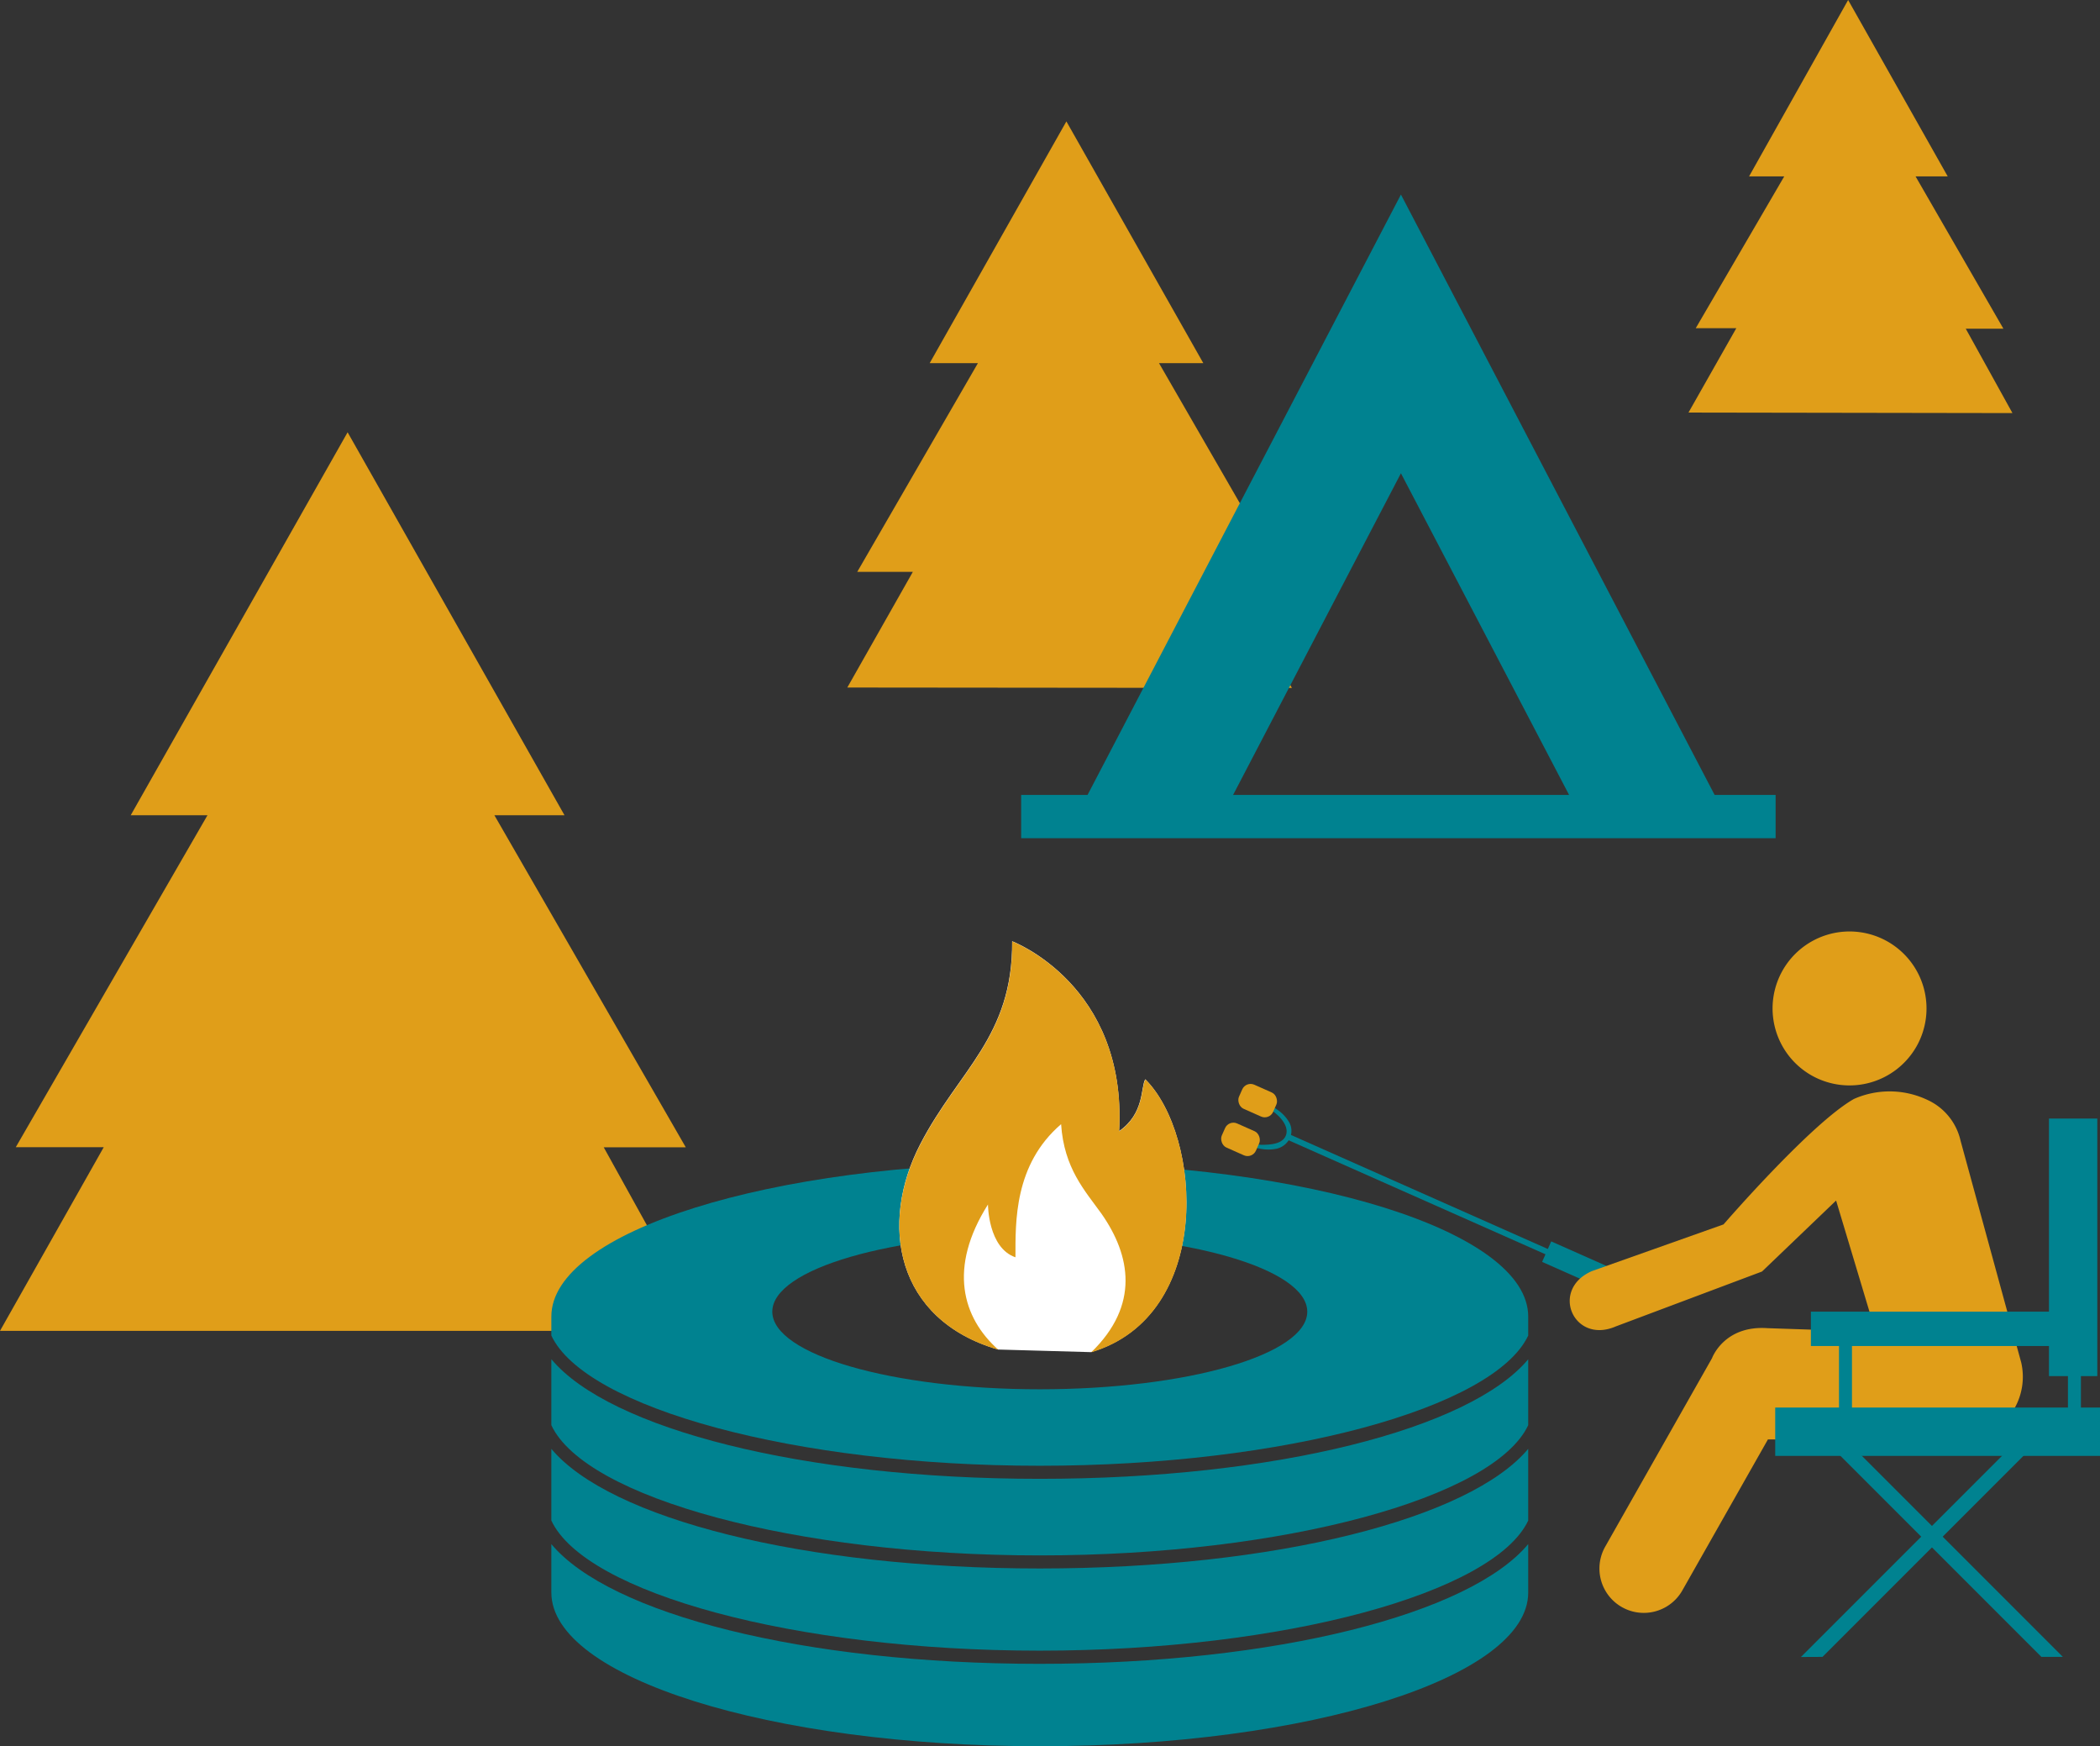
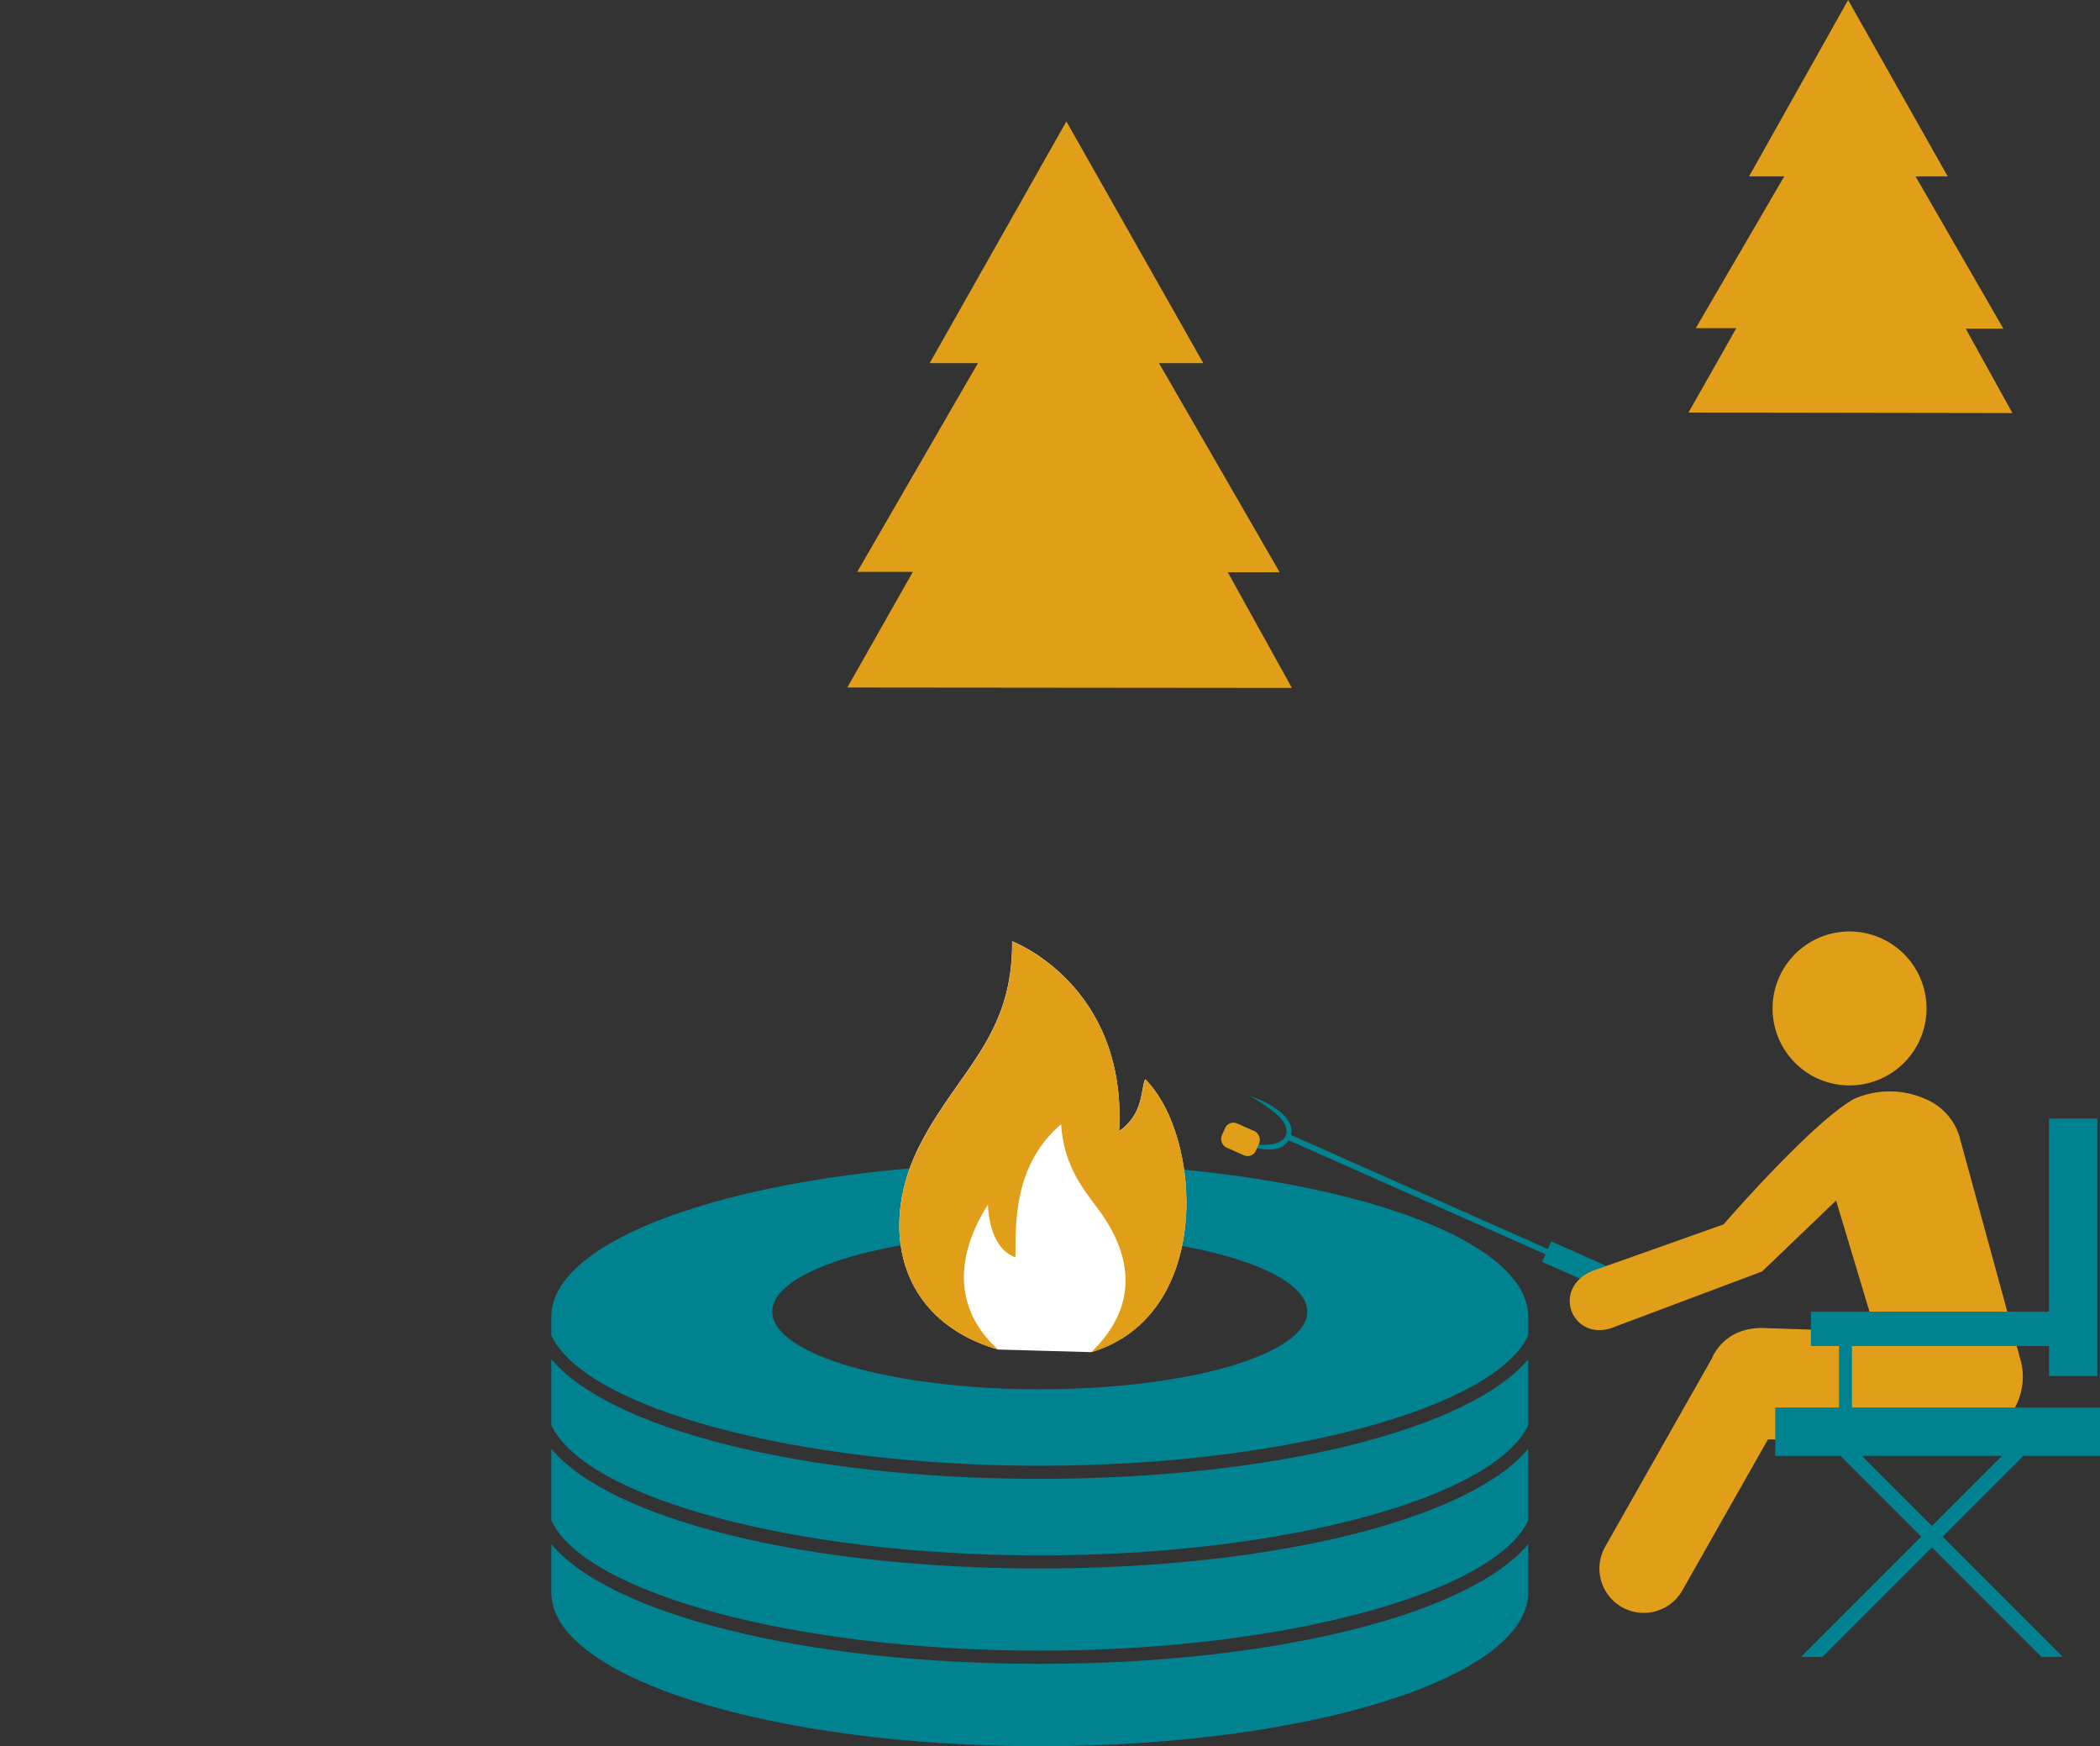
<svg xmlns="http://www.w3.org/2000/svg" viewBox="0 0 202.44 168.29">
  <rect x="0" y="0" width="202.44" height="168.29" fill="#333333" stroke="none" />
  <defs>
    <style>.cls-1{fill:#e09e19;}.cls-2{fill:#008290;}.cls-3{fill:#fff;}</style>
  </defs>
  <g id="Layer_2" data-name="Layer 2">
    <g id="Navigation">
      <path id="Path_974" data-name="Path 974" class="cls-1" d="M162.77,39.76l4.61-8.13h-3.91L172,17h-3.39L178.16,0l9.6,17h-3.1l8.47,14.68H189.5l4.5,8.13Z" />
      <path id="Path_974-2" data-name="Path 974" class="cls-1" d="M81.68,66.26,88,55.11H82.64L94.27,35H89.62L102.8,11.7,116,35h-4.27l11.63,20.15h-5l6.18,11.15Z" />
-       <path id="Path_974-3" data-name="Path 974" class="cls-1" d="M0,128.26l10-17.7H1.52L20,78.57H12.6L33.51,41.66,54.42,78.57H47.66l18.45,32H58.2L68,128.26Z" />
      <g id="Group_499" data-name="Group 499">
-         <path id="Path_533" data-name="Path 533" class="cls-2" d="M118.87,76.61l16.18-31,16.21,31Zm46.42,0L135.05,18.75,104.84,76.61h-6.4v4.17h72.73V76.61Z" />
-       </g>
+         </g>
      <path class="cls-2" d="M100.23,141.26c23.59,0,43.81-5.57,47.09-12.55v-1.83c0-8.18-21.08-14.81-47.09-14.81s-47.08,6.63-47.08,14.81h0v1.83C56.42,135.69,76.65,141.26,100.23,141.26Zm0-22.33c14.24,0,25.79,3.35,25.79,7.48s-11.55,7.48-25.79,7.48-25.78-3.35-25.78-7.48S86,118.93,100.23,118.93Z" />
      <path class="cls-2" d="M100.23,142.52c-22.79,0-41.47-4.81-47.08-11.53v6.36c3.27,7,23.5,12.55,47.08,12.55s43.81-5.57,47.09-12.55V131C141.71,137.71,123,142.52,100.23,142.52Z" />
      <path class="cls-2" d="M100.23,151.16c-22.79,0-41.47-4.81-47.08-11.53v6.91c3.27,7,23.5,12.54,47.08,12.54s43.81-5.57,47.09-12.54v-6.91C141.71,146.35,123,151.16,100.23,151.16Z" />
      <path class="cls-2" d="M100.23,160.35c-22.79,0-41.47-4.81-47.08-11.54v4.67c0,8.18,21.08,14.81,47.08,14.81s47.09-6.63,47.09-14.81v-4.67C141.71,155.54,123,160.35,100.23,160.35Z" />
      <path class="cls-3" d="M96.23,130.06c-9.9-2.88-11.5-12.11-7.52-19.79,3.7-7.15,8.93-10.35,8.86-19.56,0,0,11.09,4.18,10.31,18.3,2.45-1.7,2.07-4.2,2.52-5,5.48,5.46,6.6,22.77-5.23,26.3Z" />
      <path class="cls-1" d="M105.19,130.33c11.82-3.53,10.7-20.84,5.23-26.3-.46.78-.07,3.28-2.53,5,.78-14.12-10.31-18.3-10.31-18.3.07,9.21-5.16,12.41-8.86,19.56-4,7.68-2.38,16.91,7.52,19.79-3.47-3.08-4.86-7.89-1-14,0,0,0,4.18,2.65,5.09,0-3.42-.14-8.93,4.4-12.83.28,4.26,2.3,6.41,3.9,8.64C109,121,109.88,125.79,105.19,130.33Z" />
      <rect class="cls-2" x="122.73" y="116.08" width="33.5" height="0.56" transform="translate(219.77 279.29) rotate(-156.07)" />
      <rect class="cls-2" x="148.78" y="121.06" width="7.41" height="2.16" transform="translate(242.32 295.62) rotate(-156.07)" />
      <path class="cls-2" d="M118.75,109.72a11.84,11.84,0,0,0,2.83.61c.91,0,2-.08,2.35-.84s-.27-1.63-1-2.22a14.93,14.93,0,0,0-2.41-1.62,9,9,0,0,1,2.65,1.32,3.75,3.75,0,0,1,1.06,1.11,1.68,1.68,0,0,1,.1,1.63,1.87,1.87,0,0,1-1.29,1,4,4,0,0,1-1.54,0A7.83,7.83,0,0,1,118.75,109.72Z" />
-       <rect class="cls-1" x="119.44" y="104.81" width="3.6" height="2.54" rx="0.88" transform="translate(189.03 252.21) rotate(-156.07)" />
      <rect class="cls-1" x="117.78" y="108.55" width="3.6" height="2.54" rx="0.88" transform="translate(184.34 258.69) rotate(-156.07)" />
      <path id="Path_903" data-name="Path 903" class="cls-1" d="M174.63,103.64a7.42,7.42,0,1,1,10.12-2.79,7.43,7.43,0,0,1-10.12,2.79Z" />
      <path id="Path_904" data-name="Path 904" class="cls-1" d="M177,115.7l3.8,12.65L170.38,128c-4.19-.29-5.34,2.89-5.34,2.89l-10.3,18.17a4.27,4.27,0,0,0,7.44,4.21l8.25-14.55,18.3.16a6.23,6.23,0,0,0,5.46-3.14,6.16,6.16,0,0,0,.66-4.41L189,109.94A5.71,5.71,0,0,0,185.8,106a8.5,8.5,0,0,0-7.08-.09c-4.14,2.34-12.57,12.09-12.57,12.09l-12.69,4.5c-4.08,1.78-1.77,7.1,2.31,5.33l14.09-5.29Z" />
      <rect class="cls-2" x="171.12" y="135.64" width="31.31" height="4.66" transform="translate(373.56 275.95) rotate(-180)" />
      <rect class="cls-2" x="187.44" y="117.87" width="24.82" height="4.66" transform="translate(320.05 -79.64) rotate(90)" />
      <rect class="cls-2" x="174.58" y="126.41" width="23.82" height="3.31" transform="translate(372.97 256.13) rotate(-180)" />
      <polygon class="cls-2" points="197.83 137.54 175.69 159.68 173.61 159.69 196.79 136.51 197.83 137.54" />
-       <rect class="cls-2" x="192.43" y="130.96" width="15.1" height="1.25" transform="translate(331.56 -68.39) rotate(90)" />
      <rect class="cls-2" x="172.55" y="133.08" width="10.72" height="1.25" transform="translate(311.61 -44.21) rotate(90)" />
      <polygon class="cls-2" points="196.79 159.68 174.65 137.54 175.69 136.51 198.86 159.68 196.79 159.68" />
    </g>
  </g>
</svg>